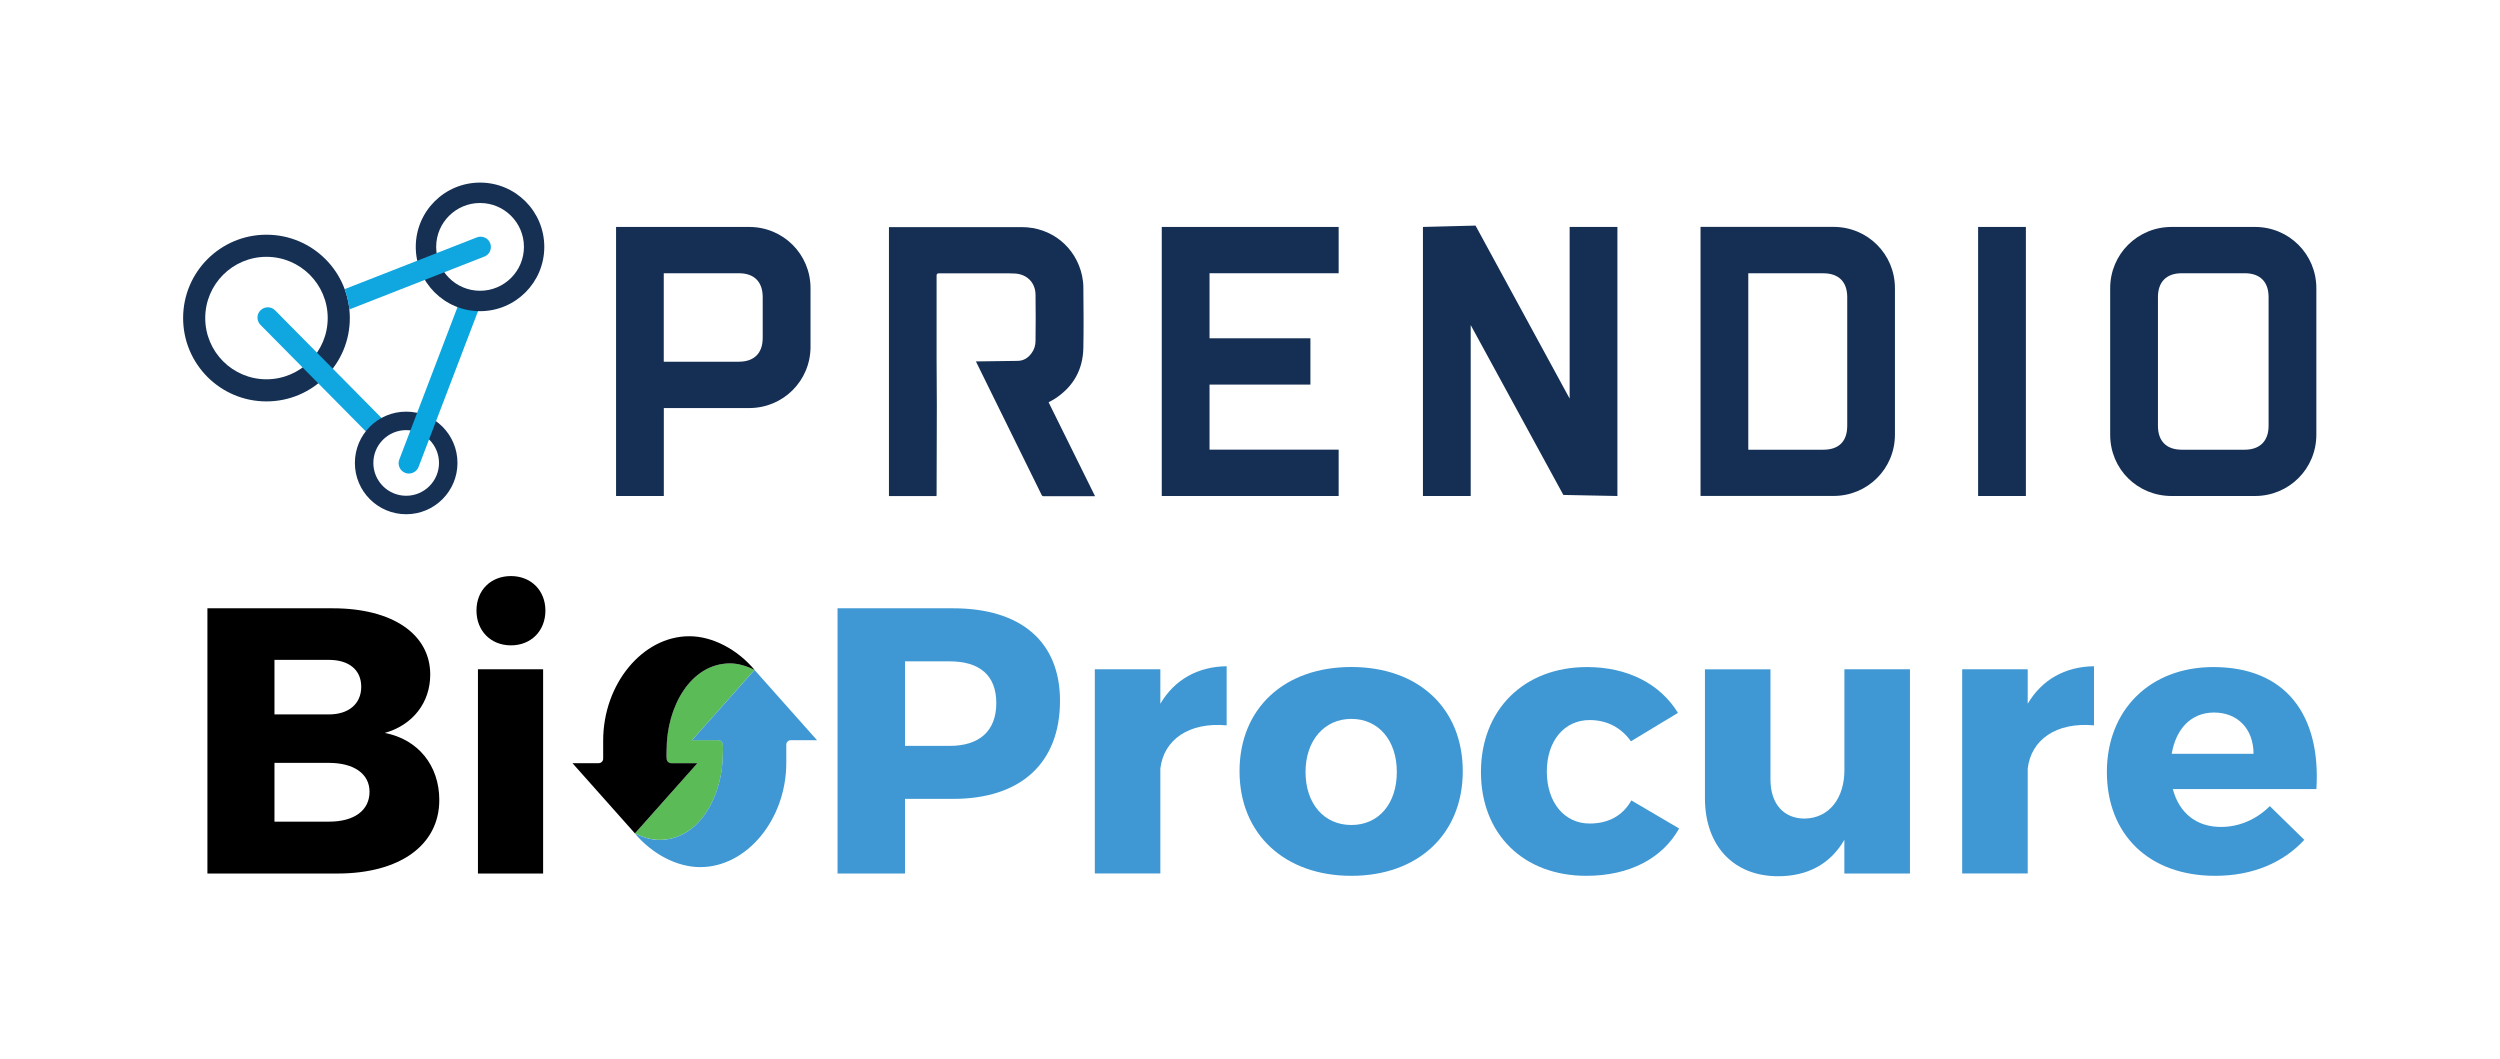
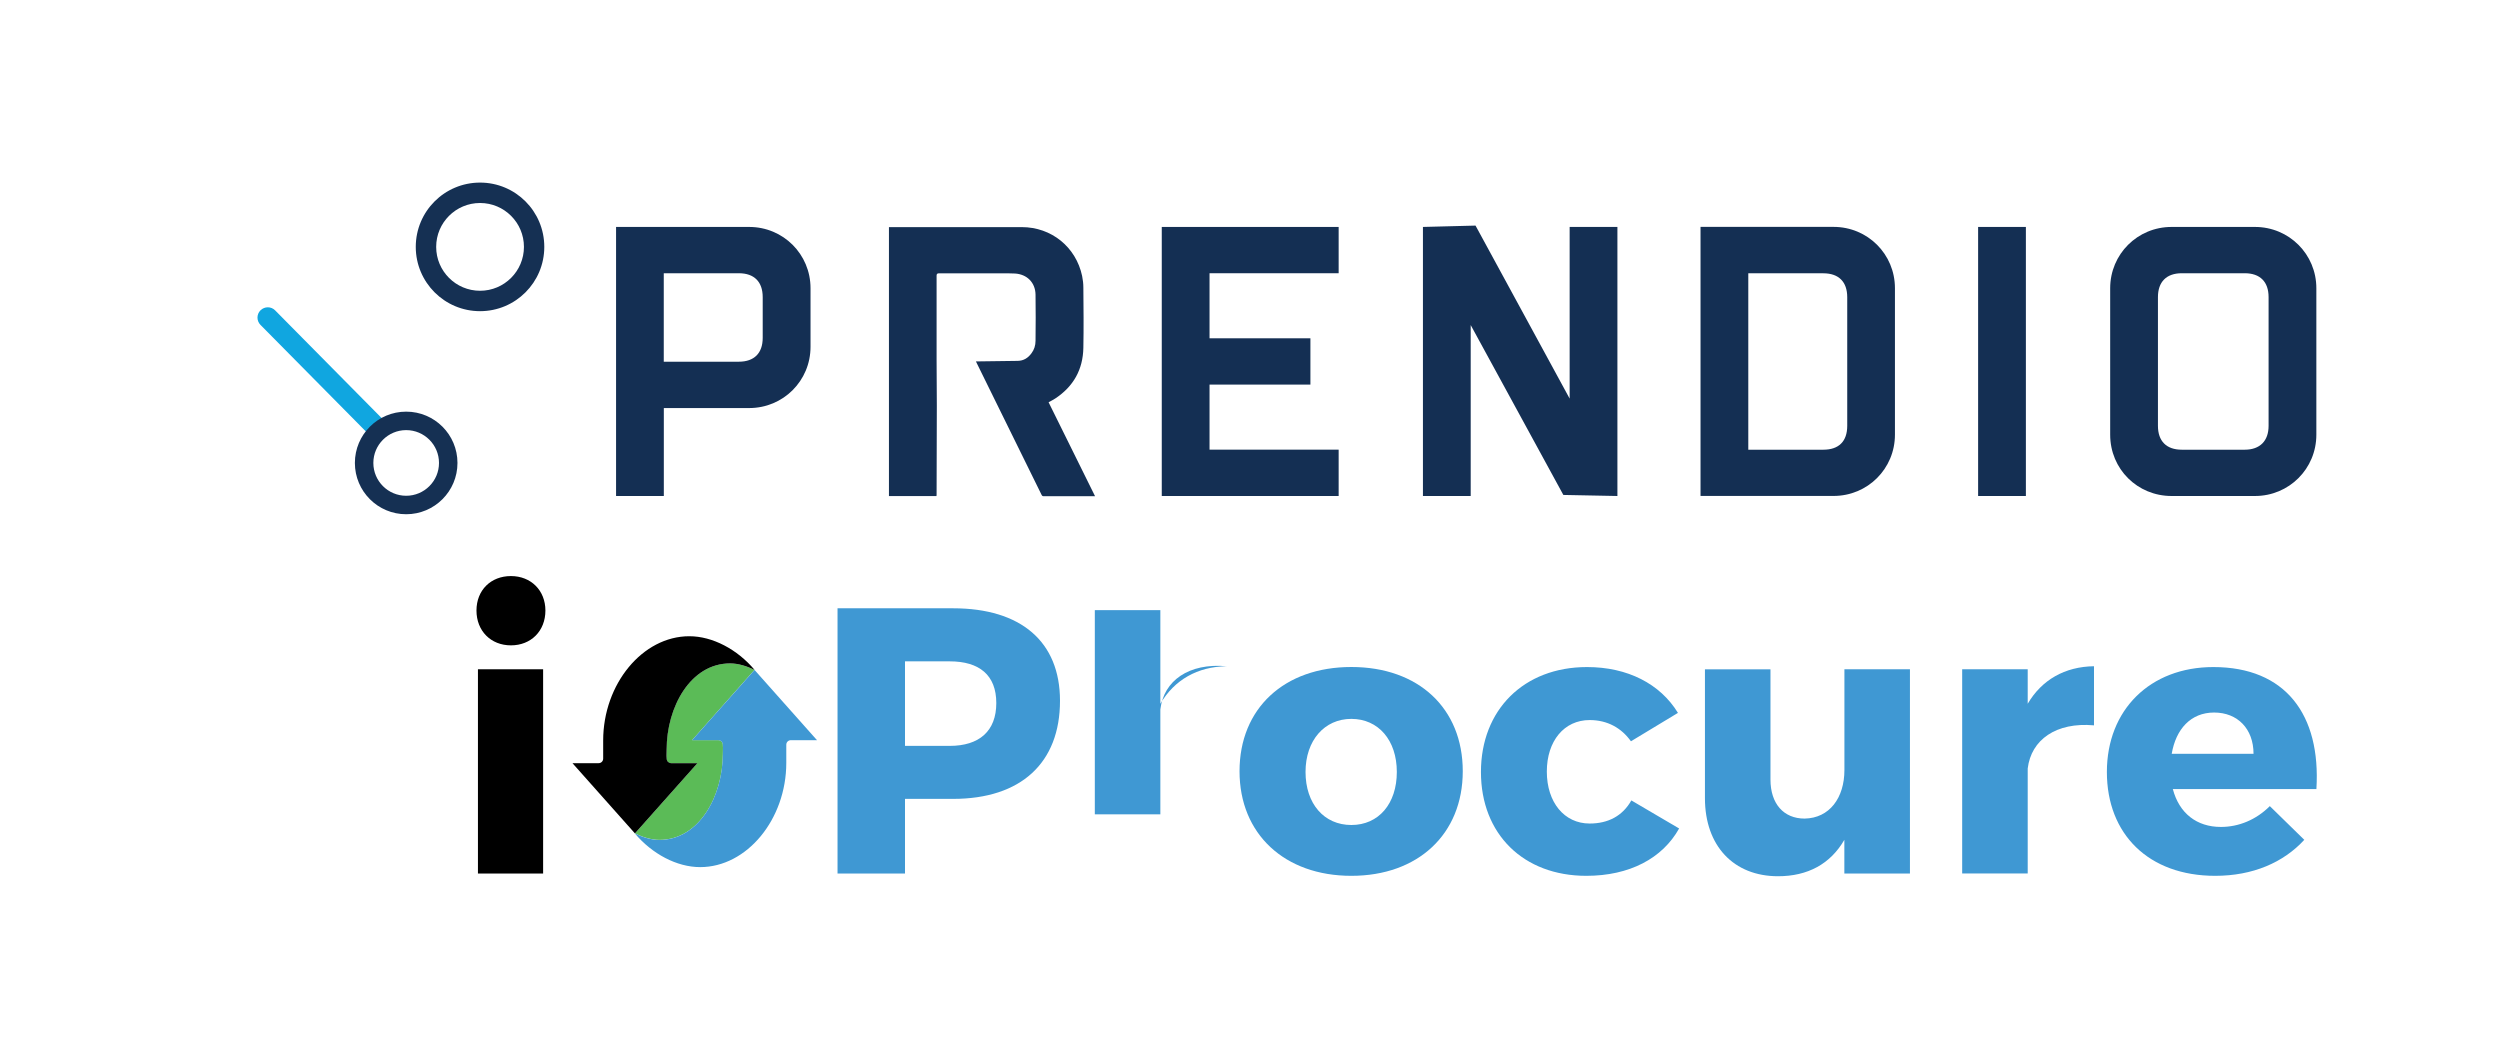
<svg xmlns="http://www.w3.org/2000/svg" id="Layer_1" viewBox="0 0 425 180">
  <defs>
    <style>.cls-1{fill:#10a6e0;}.cls-1,.cls-2,.cls-3,.cls-4{fill-rule:evenodd;}.cls-5,.cls-3{fill:#142f53;}.cls-6{fill:#3f98d3;}.cls-2{fill:#09a6e0;}.cls-7{fill:#5bbb57;}.cls-4{fill:#153053;}</style>
  </defs>
  <path class="cls-3" d="M178.27,68.38c.4-.22.78-.41,1.13-.64,3.09-2.04,4.7-4.92,4.77-8.6.07-3.42.03-6.85,0-10.27,0-.65-.08-1.32-.21-1.96-1.05-4.93-5.23-8.3-10.26-8.3h-22.58v45.72h8.08c0-.1.02-.18.02-.26.02-5.04.03-10.08.04-15.12,0-2.58-.03-5.16-.04-7.74,0-4.79,0-9.58,0-14.37,0-.25.12-.37.36-.37h11.9c.35,0,.71.01,1.06.03,2.05.12,3.47,1.54,3.5,3.59.04,2.61.03,5.23,0,7.85,0,.77-.22,1.5-.69,2.12-.58.79-1.33,1.28-2.36,1.29-2.26.02-4.52.06-6.78.09h-.3c.06.12.09.19.12.26,3.68,7.48,7.36,14.95,11.04,22.43.09.18.19.23.37.23,2.81,0,5.62,0,8.42,0h.3c-2.64-5.34-5.27-10.66-7.9-15.97h.01Z" />
  <path class="cls-5" d="M129.66,57.44c0,2.6-1.45,4.05-4.06,4.05h-12.76v-15.04h12.76c2.61,0,4.06,1.45,4.06,4.06v6.93ZM137.79,49c0-5.79-4.64-10.42-10.44-10.42h-22.62v45.74h8.12v-14.95h14.5c5.8,0,10.44-4.63,10.44-10.42v-9.94h0Z" />
  <path class="cls-5" d="M227.57,76.44h-21.95v-11.06h17.15v-7.87h-17.15v-11.06h21.95v-7.87h-30.07v45.74h30.07v-7.87h0Z" />
  <path class="cls-5" d="M274.96,38.58h-8.12v29.18l-16-29.41-8.94.23v45.74h8.12v-29.06l15.75,28.88,9.19.18v-45.74h0Z" />
  <path class="cls-5" d="M314.03,72.39c0,2.66-1.45,4.06-4.06,4.06h-12.76v-29.99h12.76c2.61,0,4.06,1.45,4.06,4.06v21.88h0ZM289.09,38.57v45.74h22.61c5.8,0,10.44-4.63,10.44-10.42v-24.9c0-5.79-4.64-10.42-10.44-10.42h-22.61Z" />
  <path class="cls-5" d="M344.4,38.58h-8.12v45.74h8.12v-45.74Z" />
  <path class="cls-5" d="M385.66,72.39c0,2.55-1.45,4.06-4.06,4.06h-10.69c-2.61,0-4.06-1.45-4.06-4.06v-21.88c0-2.6,1.45-4.06,4.06-4.06h10.69c2.61,0,4.06,1.45,4.06,4.06v21.88ZM393.78,49c0-5.79-4.64-10.42-10.44-10.42h-14.17c-5.8,0-10.44,4.63-10.44,10.42v24.9c0,5.85,4.64,10.42,10.44,10.42h14.17c5.8,0,10.44-4.63,10.44-10.42v-24.9Z" />
-   <path class="cls-4" d="M59.47,54.07c0,7.82-6.34,14.17-14.17,14.17s-14.17-6.34-14.17-14.17,6.34-14.17,14.17-14.17,14.17,6.34,14.17,14.17ZM45.3,43.66c-5.75,0-10.41,4.66-10.41,10.41s4.66,10.41,10.41,10.41,10.41-4.66,10.41-10.41-4.66-10.41-10.41-10.41Z" />
  <path class="cls-1" d="M46.77,52.76l18.74,18.95c.68.69.68,1.8-.01,2.48-.69.68-1.8.68-2.48-.01l-18.74-18.95c-.68-.69-.68-1.8.01-2.48.69-.68,1.8-.68,2.48.01h0Z" />
  <path class="cls-4" d="M77.77,78.7c0,4.82-3.9,8.72-8.72,8.72s-8.72-3.9-8.72-8.72,3.9-8.72,8.72-8.72,8.72,3.9,8.72,8.72ZM69.05,73.12c-3.08,0-5.58,2.5-5.58,5.58s2.5,5.58,5.58,5.58,5.58-2.5,5.58-5.58-2.5-5.58-5.58-5.58Z" />
-   <path class="cls-2" d="M81.5,52.28l-10.34,27.08c-.34.91-1.35,1.37-2.25,1.04-.91-.34-1.37-1.35-1.04-2.25l10.34-27.08c.34-.91,1.35-1.37,2.25-1.04.91.34,1.37,1.35,1.04,2.25Z" />
  <path class="cls-4" d="M92.53,41.97c0,6.04-4.89,10.93-10.92,10.93s-10.93-4.89-10.93-10.93,4.89-10.93,10.93-10.93,10.92,4.89,10.92,10.93ZM81.61,34.51c-4.12,0-7.46,3.34-7.46,7.46s3.34,7.46,7.46,7.46,7.46-3.34,7.46-7.46-3.34-7.46-7.46-7.46Z" />
-   <path class="cls-1" d="M82.33,43.62l-22.93,8.98s-.15-1.12-.31-1.8c-.16-.68-.5-1.65-.5-1.65l22.49-8.8c.91-.34,1.92.11,2.26,1.02.34.91-.11,1.92-1.02,2.26h0Z" />
-   <path d="M56.58,103.41c10.12,0,16.56,4.38,16.56,11.27,0,4.77-2.96,8.57-7.73,9.92,5.67,1.09,9.27,5.54,9.27,11.4,0,7.67-6.7,12.5-17.33,12.5h-22.09v-45.09h21.32ZM46.66,121.45h9.27c3.35,0,5.48-1.8,5.48-4.7s-2.13-4.57-5.48-4.57h-9.27v9.27ZM46.66,139.68h9.27c4.25,0,6.89-1.87,6.89-5.09,0-3.03-2.64-4.9-6.89-4.9h-9.27v9.98Z" />
  <path d="M92.72,103.79c0,3.48-2.45,5.92-5.86,5.92s-5.86-2.45-5.86-5.92,2.45-5.86,5.86-5.86,5.86,2.45,5.86,5.86ZM81.25,148.5v-34.72h11.08v34.72h-11.08Z" />
  <path class="cls-6" d="M162.03,103.41c11.53,0,18.17,5.67,18.17,15.72,0,10.56-6.63,16.68-18.17,16.68h-8.18v12.69h-11.47v-45.09h19.65,0ZM153.85,126.8h7.6c5.02,0,7.92-2.51,7.92-7.28s-2.9-7.09-7.92-7.09h-7.6v14.37h0Z" />
-   <path class="cls-6" d="M197.26,119.64c2.38-4.06,6.31-6.31,11.27-6.38v10.05c-6.44-.58-10.69,2.45-11.27,7.34v17.84h-11.14v-34.72h11.14v5.86h0Z" />
+   <path class="cls-6" d="M197.26,119.64c2.38-4.06,6.31-6.31,11.27-6.38c-6.44-.58-10.69,2.45-11.27,7.34v17.84h-11.14v-34.72h11.14v5.86h0Z" />
  <path class="cls-6" d="M248.67,131.11c0,10.69-7.6,17.78-18.94,17.78s-19.01-7.09-19.01-17.78,7.6-17.72,19.01-17.72,18.94,7.02,18.94,17.72ZM221.94,131.23c0,5.41,3.15,9.02,7.79,9.02s7.73-3.61,7.73-9.02-3.15-9.02-7.73-9.02-7.79,3.67-7.79,9.02Z" />
  <path class="cls-6" d="M285.25,121.19l-7.99,4.83c-1.61-2.26-3.99-3.61-7.02-3.61-4.32,0-7.28,3.54-7.28,8.76s2.96,8.83,7.28,8.83c3.15,0,5.6-1.29,7.09-3.93l8.12,4.77c-2.84,5.09-8.44,8.05-15.78,8.05-10.69,0-17.91-7.09-17.91-17.65s7.28-17.84,18.03-17.84c6.89,0,12.43,2.84,15.46,7.79h0Z" />
  <path class="cls-6" d="M324.68,148.5h-11.14v-5.73c-2.38,4.12-6.25,6.19-11.27,6.19-7.54,0-12.43-5.15-12.43-13.27v-21.9h11.14v18.74c0,4.12,2.25,6.63,5.8,6.63,4.25-.07,6.77-3.54,6.77-8.25v-17.13h11.14v34.72h0Z" />
  <path class="cls-6" d="M344.71,119.64c2.38-4.06,6.31-6.31,11.27-6.38v10.05c-6.44-.58-10.69,2.45-11.27,7.34v17.84h-11.14v-34.72h11.14v5.86h0Z" />
  <path class="cls-6" d="M393.79,134.14h-24.41c1.09,4.12,4.06,6.44,8.18,6.44,3.03,0,5.99-1.22,8.31-3.54l5.86,5.73c-3.54,3.86-8.76,6.12-15.14,6.12-11.34,0-18.42-7.09-18.42-17.65s7.34-17.84,18.1-17.84c12.24,0,18.3,8.06,17.52,20.74h0ZM383.1,128.15c0-4.25-2.71-7.02-6.7-7.02s-6.5,2.84-7.21,7.02h13.91Z" />
  <path class="cls-7" d="M128.22,113.86c-1.31-.63-2.74-1.08-4.11-1.08-6.76,0-10.79,7.45-10.79,14.64,0,.17,0,.33-.01.5-.01.38-.02.75.02,1.12.04.4.37.7.77.7h4.45l-10.61,11.94c1.32.64,2.78,1.1,4.16,1.1,6.76,0,10.79-7.45,10.79-14.64,0-.17,0-.33.01-.5.01-.38.02-.75-.02-1.12-.04-.4-.37-.7-.77-.7h-4.45l10.59-11.92s-.02-.02-.03-.03c0,0-.02-.01-.02-.02h0Z" />
  <path d="M117.18,108.16c-7.94,0-14.64,8.12-14.64,17.73v3.08c0,.43-.35.77-.77.77h-4.45l10.62,11.94,10.62-11.94h-4.45c-.4,0-.73-.3-.77-.7-.04-.37-.03-.74-.02-1.12,0-.17.01-.33.01-.5,0-7.2,4.04-14.64,10.79-14.64,1.39,0,2.84.46,4.17,1.11-2.94-3.49-7.14-5.73-11.11-5.73h0Z" />
  <path class="cls-6" d="M119.03,147.41c7.94,0,14.64-8.12,14.64-17.73v-3.08c0-.43.35-.77.77-.77h4.45l-10.62-11.94-10.62,11.94h4.45c.4,0,.73.3.77.7.04.37.03.74.02,1.12,0,.17-.01.33-.01.5,0,7.2-4.04,14.64-10.79,14.64-1.39,0-2.84-.46-4.17-1.11,2.94,3.49,7.14,5.73,11.11,5.73Z" />
</svg>